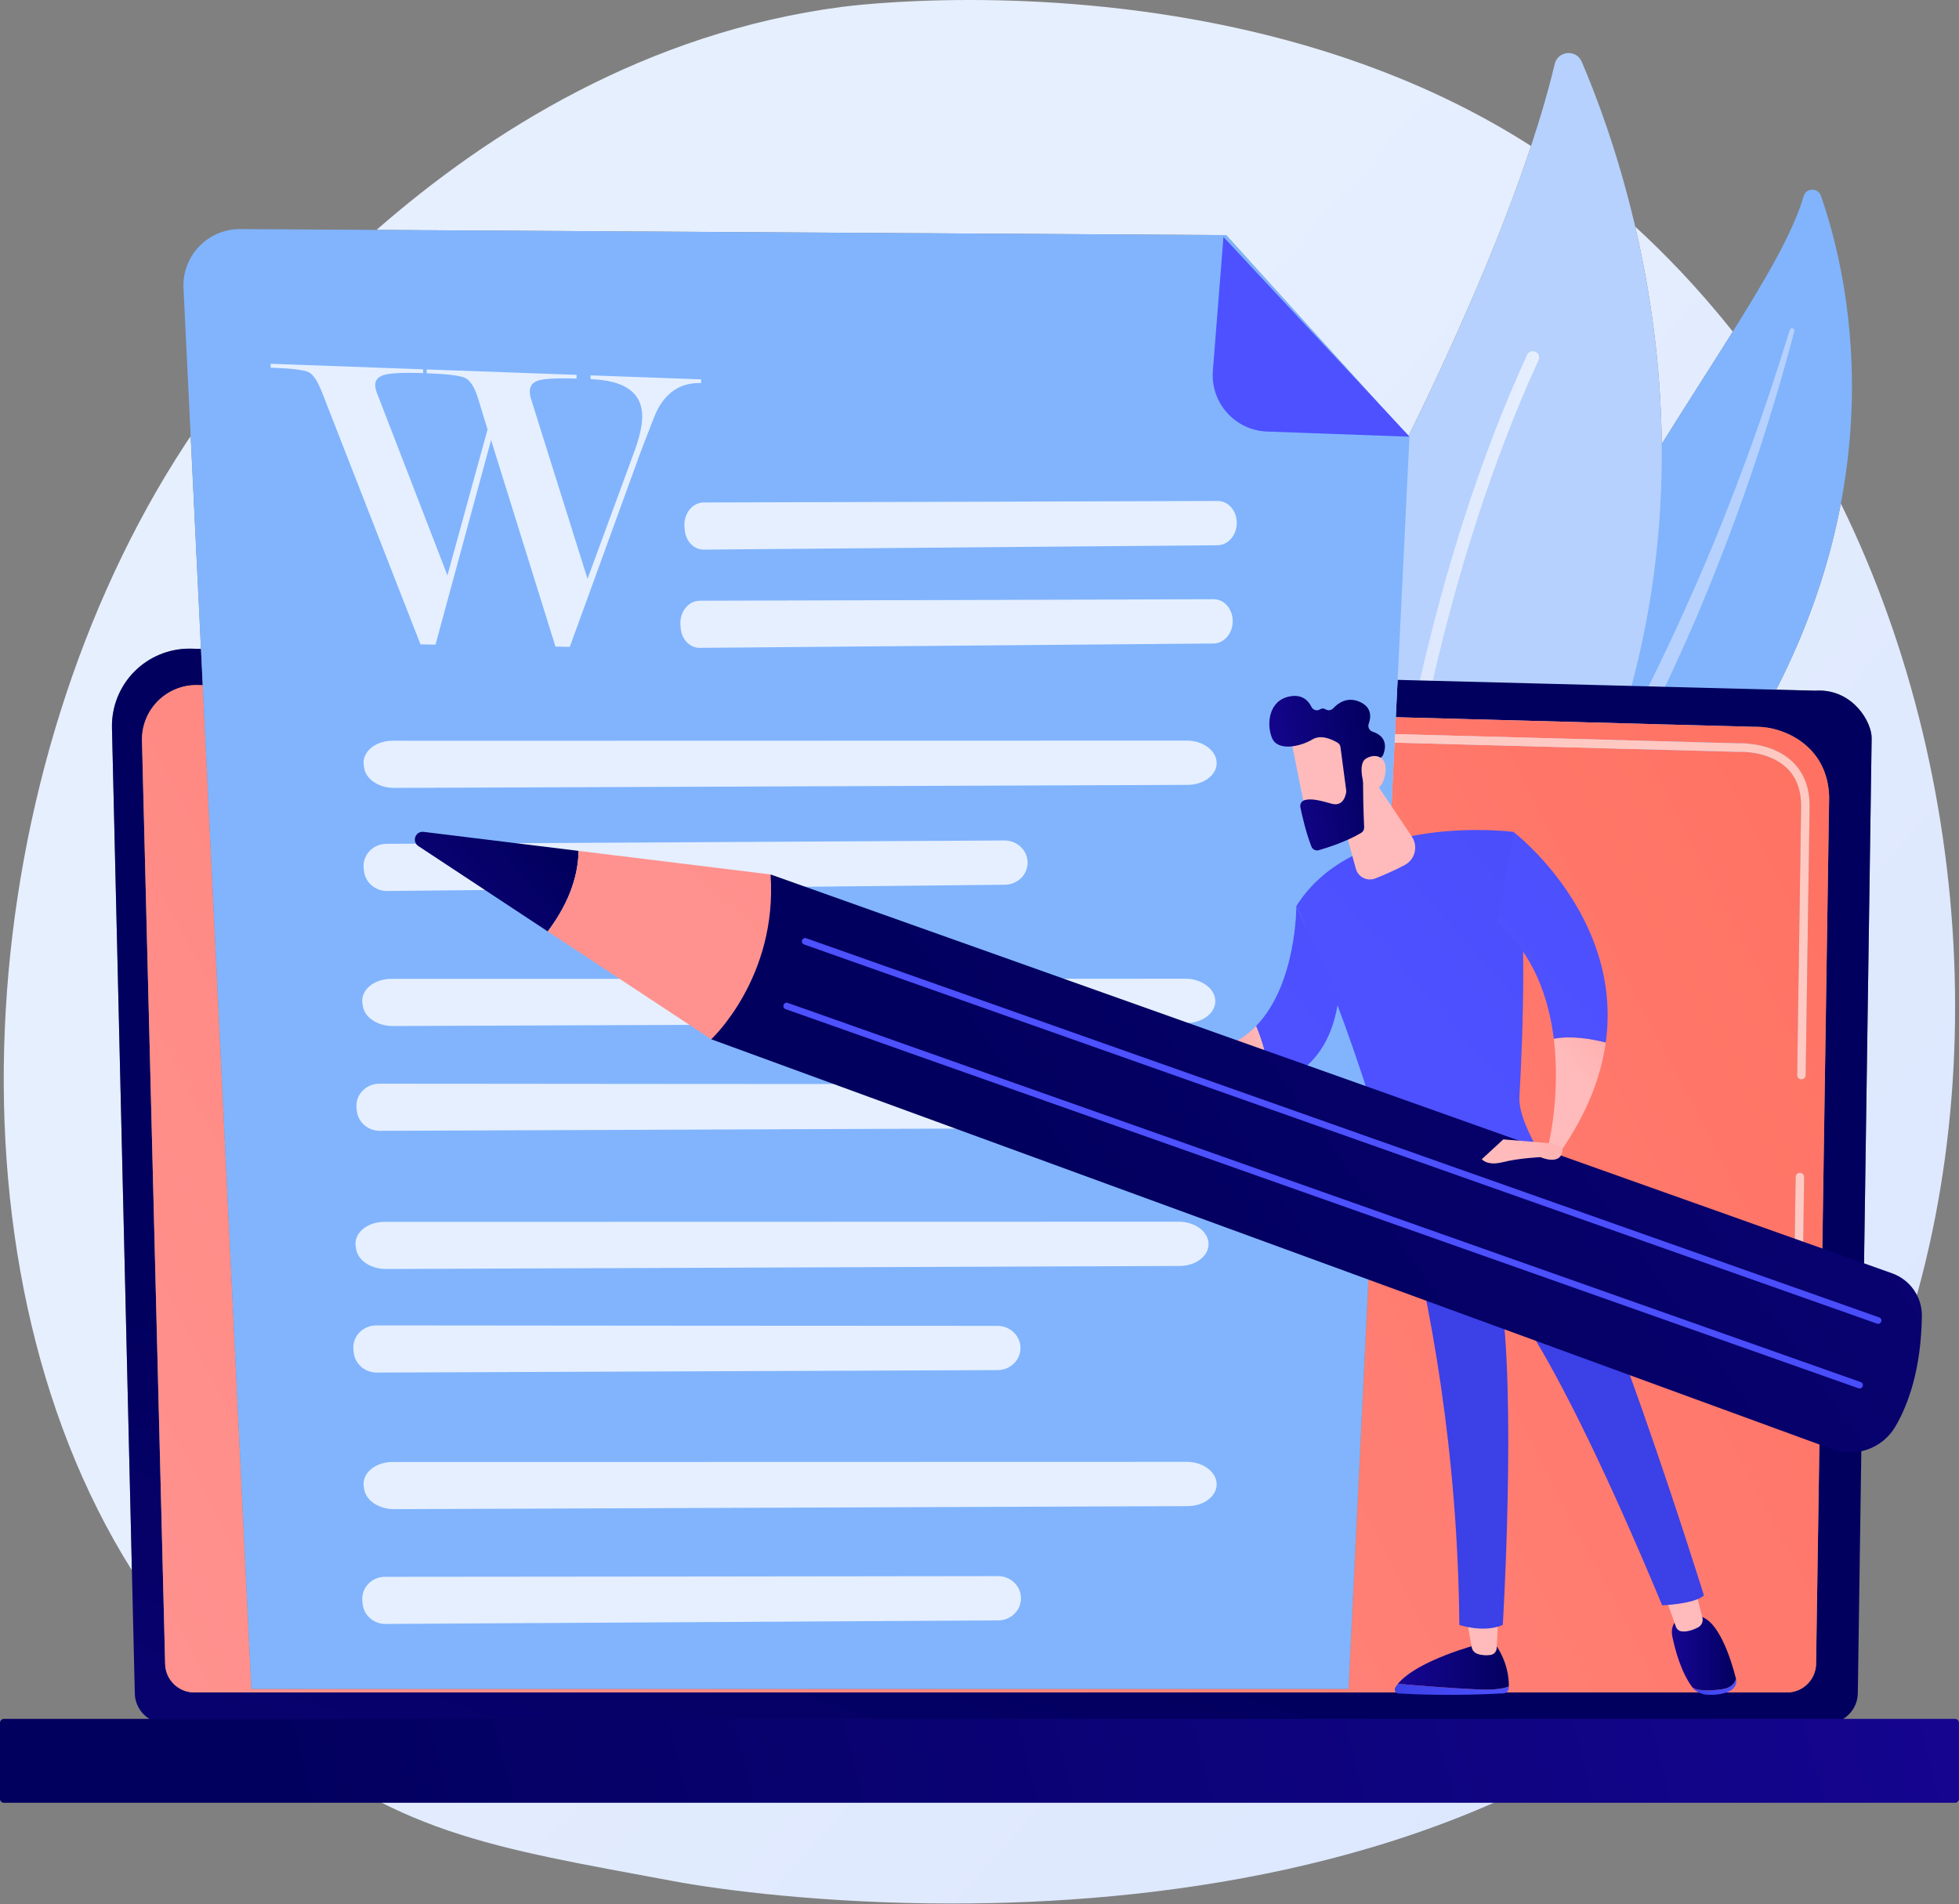
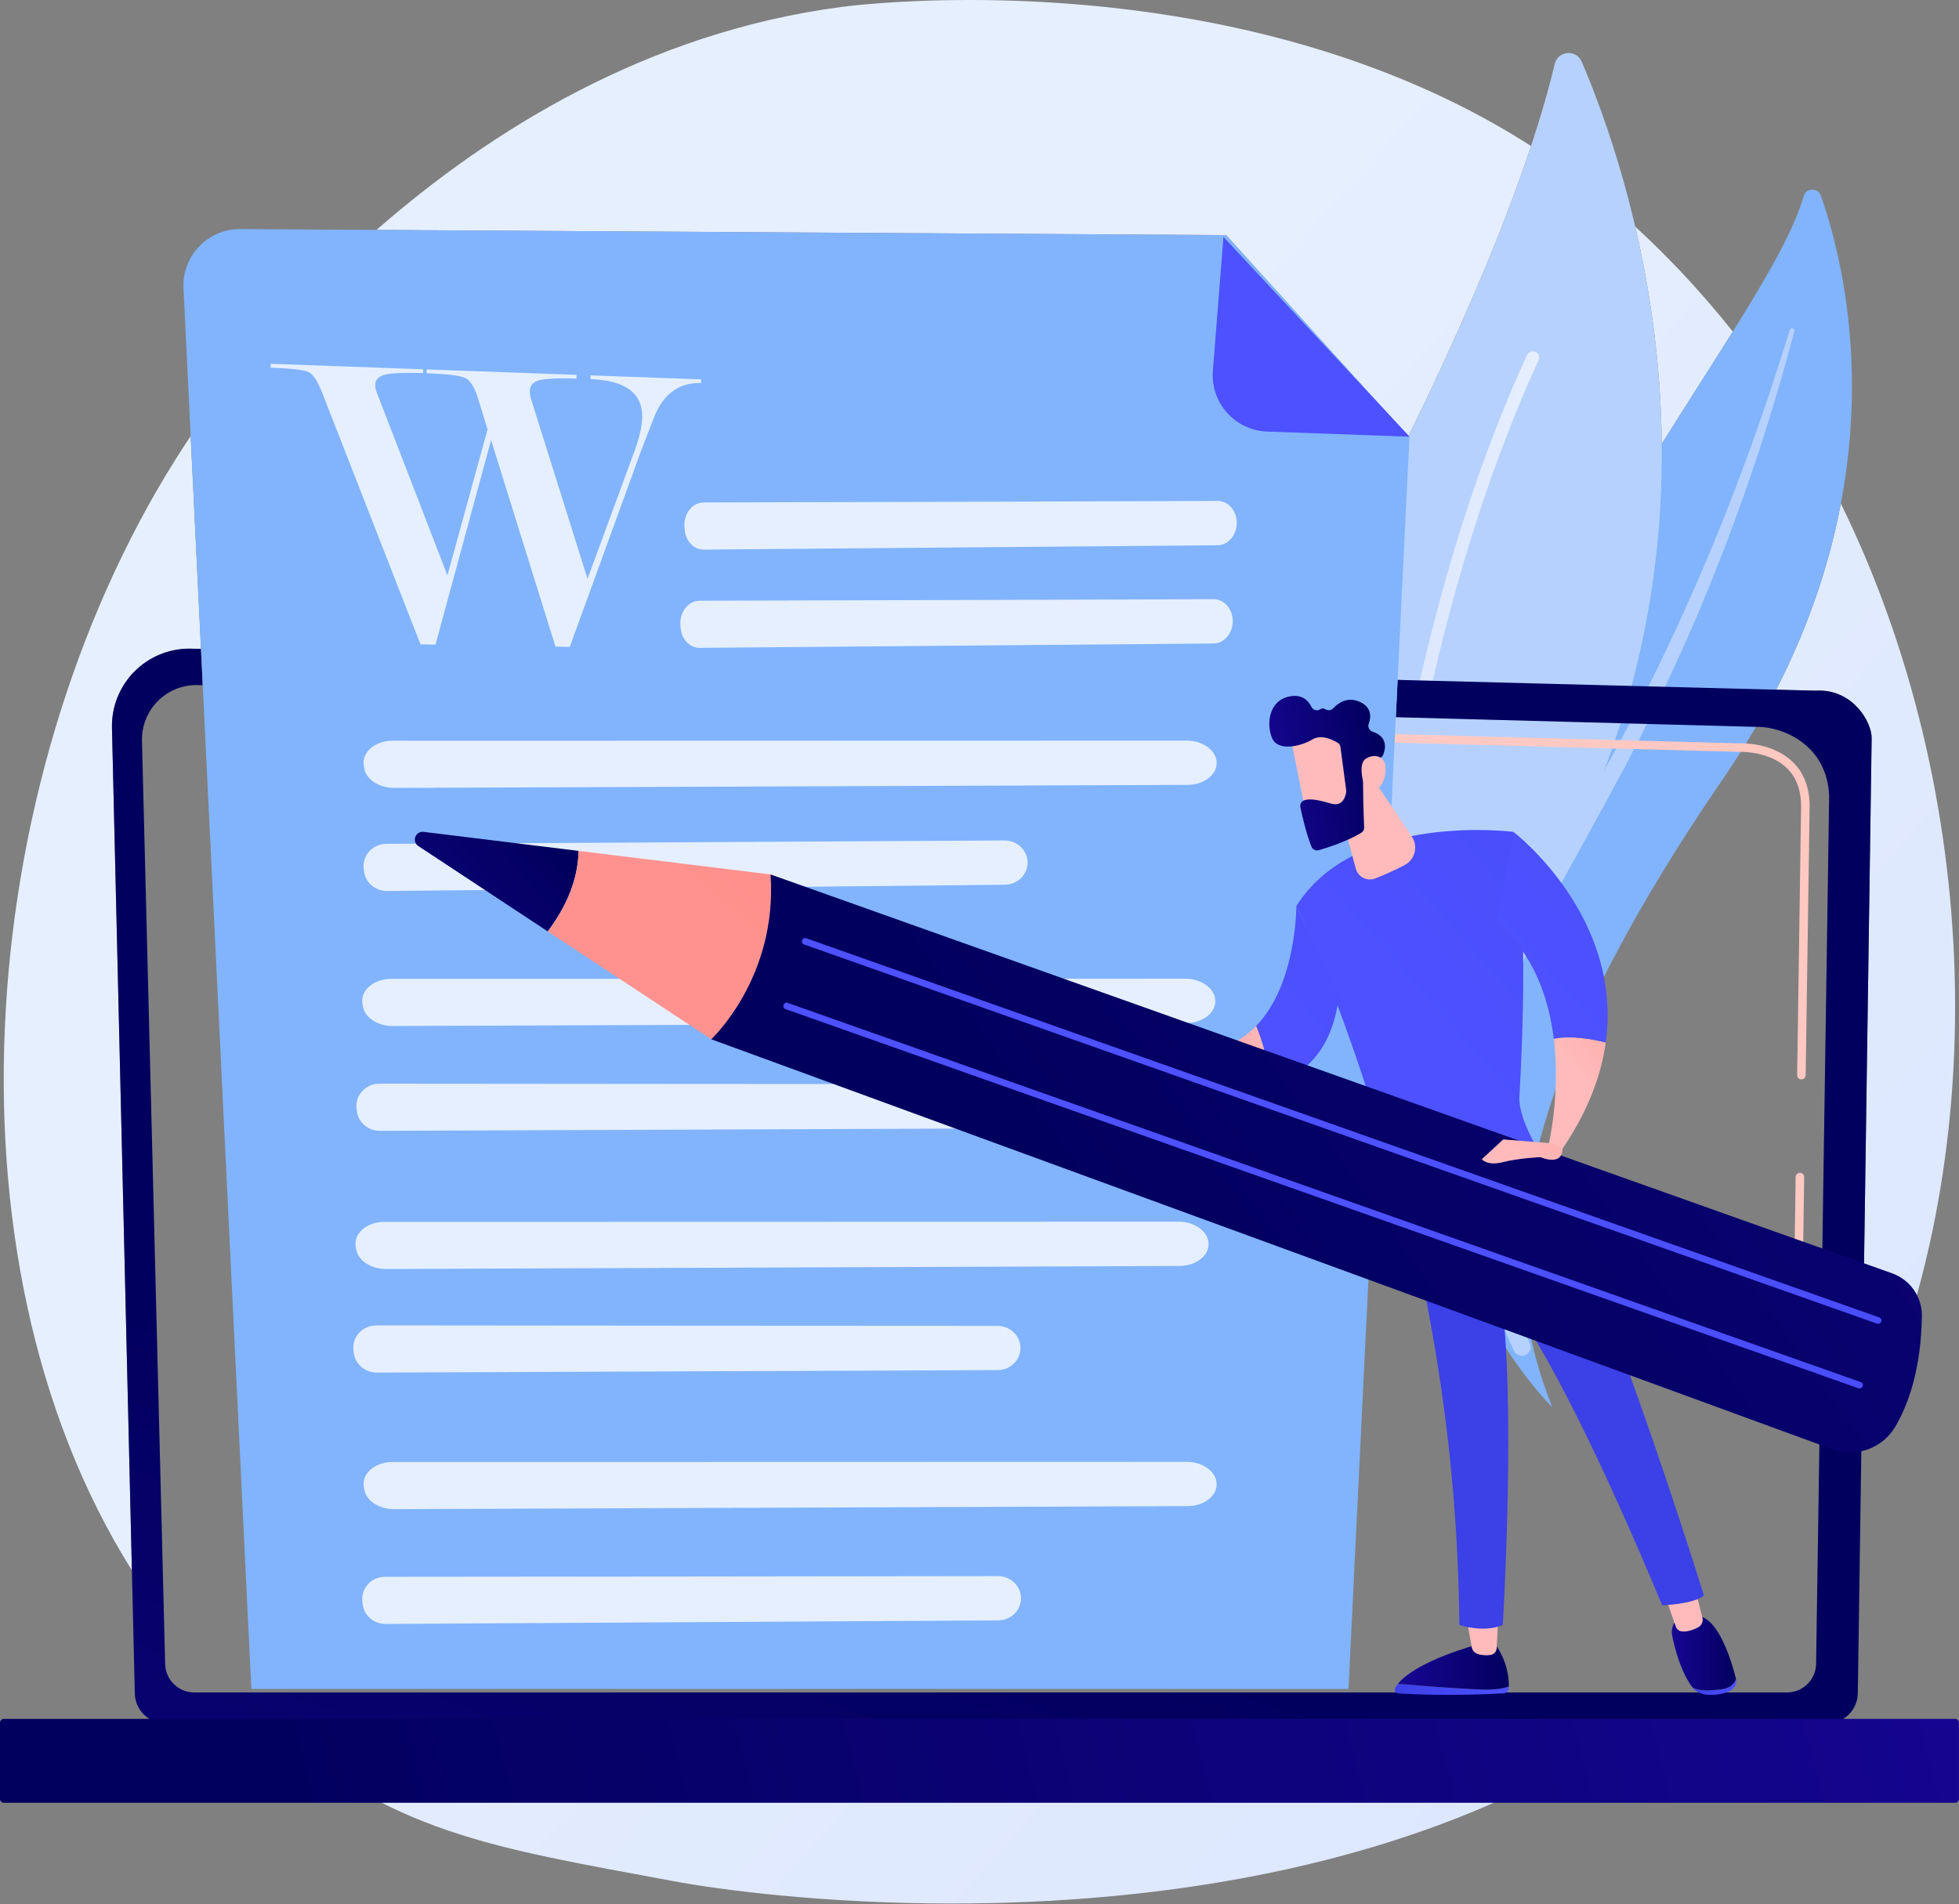
<svg xmlns="http://www.w3.org/2000/svg" width="100%" height="100%" viewBox="0 0 2860 2780" xml:space="preserve" style="fill-rule:evenodd;clip-rule:evenodd;stroke-linejoin:round;stroke-miterlimit:2;">
  <rect x="0" y="0" width="2860" height="2780" fill="#808080" stroke="none" />
  <g transform="matrix(1,0,0,1,-425.045,-475.796)">
    <path d="M1814.69,3255C1627.23,3255 1476.88,3235.12 1408.68,3222.43C1140.03,3172.43 1001.39,3153.2 812.232,2992.23L2813.87,2992.23C2808.39,2995.96 2802.53,2999.88 2796.11,3004.17C2493.62,3206.14 2108.57,3255 1814.69,3255ZM617.605,2768.52C329.542,2310.26 388.613,1593.26 695.38,1124.55C697.375,1121.5 700.054,1117.49 703.413,1112.58L718.456,1423.24L704.517,1422.88C703.54,1422.85 702.561,1422.84 701.587,1422.84C671.676,1422.84 642.937,1434.68 621.707,1455.84C599.786,1477.69 587.791,1507.57 588.522,1538.5L617.605,2768.52ZM3142.61,2583.76L3157.53,1553.38C3157.53,1529.61 3130.53,1484.03 3080.9,1484.03C3079.06,1484.03 3077.18,1484.09 3075.27,1484.22L3018.22,1482.75C3067.23,1386.93 3096.56,1295.38 3112.55,1211.02C3318.11,1629.77 3340.15,2170.59 3142.61,2583.76ZM2851.1,1123.94C2849.91,1005.6 2833.61,897.864 2812.36,806.716C2853.78,844.699 2903.61,895.39 2954.77,959.976C2923.72,1009.61 2888.17,1064.5 2851.1,1123.94ZM2481.11,1112.87L2215.15,819.064L974.742,811.47C1138.4,668.274 1368.62,523.17 1654.14,485.846C1658.63,485.26 1730.34,475.796 1840.3,475.796C2043.71,475.796 2378.02,508.146 2660.22,688.957C2627.94,786.295 2573.33,925.362 2481.11,1112.87Z" style="fill:url(#_Linear1);" />
  </g>
  <g transform="matrix(1,0,0,1,-425.045,-475.796)">
    <path d="M3058.23,762.189C3061.76,749.873 3079.14,749.504 3083.38,761.594C3126.44,884.366 3205.59,1226.12 2940.19,1613.45C2607.21,2099.41 2616.85,2344.92 2691.33,2530.35C2691.33,2530.35 2534.82,2379.98 2518.46,2127.44C2478.31,1507.39 2995.42,981.164 3058.23,762.189Z" style="fill:rgb(129,180,253);fill-rule:nonzero;" />
  </g>
  <g transform="matrix(1,0,0,1,-425.045,-475.796)">
    <path d="M3038.01,957.535C3018.5,1020.77 2997.76,1083.58 2974.75,1145.55C2952.07,1207.62 2927.52,1268.98 2901.09,1329.49C2874.44,1389.89 2846.65,1449.78 2816.36,1508.4C2786.34,1567.16 2753.82,1624.56 2720.98,1682.07C2688.47,1739.74 2655.4,1797.65 2628.15,1859.12C2600.9,1920.43 2580.54,1985.99 2572.75,2053.32C2570.83,2070.11 2569.21,2087 2568.59,2103.81C2567.67,2120.63 2567.49,2137.48 2567.61,2154.34C2568.01,2188.05 2570.66,2221.8 2575.8,2255.19C2586.25,2321.97 2606.86,2387.1 2635.25,2447.92C2638.24,2454.32 2645.85,2457.09 2652.25,2454.1C2658.54,2451.16 2661.32,2443.77 2658.59,2437.44L2658.57,2437.4C2652.08,2422.41 2645.78,2407.37 2640.16,2392.1C2637.23,2384.5 2634.64,2376.8 2631.91,2369.14C2629.47,2361.39 2626.73,2353.74 2624.54,2345.92C2615.23,2314.81 2608.12,2283.09 2603.38,2251C2593.61,2186.93 2593.37,2121.07 2600.69,2056.74C2604.71,2024.6 2611.1,1992.82 2619.91,1961.63C2628.75,1930.46 2639.99,1899.91 2652.99,1869.98C2678.99,1810.08 2711.25,1752.5 2743.34,1694.6C2775.36,1636.65 2807.14,1578.2 2836.47,1518.53C2851.21,1488.73 2865.42,1458.68 2879.08,1428.39C2885.99,1413.28 2892.61,1398.04 2899.26,1382.82C2905.77,1367.53 2912.18,1352.21 2918.47,1336.84C2943.53,1275.31 2966.69,1213.05 2987.86,1150.14C3008.72,1087.13 3027.9,1023.59 3044.61,959.412C3045.08,957.576 3043.98,955.704 3042.15,955.227C3040.37,954.763 3038.55,955.796 3038.01,957.535Z" style="fill:rgb(182,209,253);fill-rule:nonzero;" />
  </g>
  <g transform="matrix(1,0,0,1,-425.045,-475.796)">
    <path d="M2456.7,2079.08C2440.32,2096.08 2411.9,2090.82 2402.4,2069.21C2349.98,1949.96 2232.28,1599.4 2437.63,1199.35C2611.04,861.534 2672.97,661.875 2694.8,569.289C2699.42,549.711 2726.34,547.405 2734.26,565.899C2821.56,769.932 3050.35,1463.18 2456.7,2079.08Z" style="fill:rgb(182,209,253);fill-rule:nonzero;" />
  </g>
  <g transform="matrix(1,0,0,1,-425.045,-475.796)">
    <path d="M2516.7,1469.77L2497.93,1469.28C2533.01,1315.91 2583.07,1149.88 2654.41,993.945C2655.97,990.561 2659.31,988.562 2662.81,988.562C2664.09,988.562 2665.39,988.831 2666.63,989.398C2671.26,991.517 2673.3,996.985 2671.18,1001.62C2600.95,1155.11 2551.49,1318.52 2516.7,1469.77Z" style="fill:url(#_Linear2);" />
  </g>
  <g transform="matrix(1,0,0,1,-425.045,-475.796)">
    <path d="M3092.48,2992.23L666.694,2992.23C642.023,2992.23 621.835,2972.06 621.835,2947.41L617.605,2768.52L588.522,1538.5C587.791,1507.57 599.786,1477.69 621.707,1455.84C642.937,1434.68 671.676,1422.84 701.587,1422.84C702.561,1422.84 703.54,1422.85 704.517,1422.88L718.456,1423.24L721.022,1476.22L713.841,1476.03C713.131,1476.01 712.418,1476 711.71,1476C690.722,1476 670.562,1484.33 655.661,1499.19C640.257,1514.55 631.786,1535.58 632.331,1557.33L666.123,2904.41C666.123,2927.76 685.22,2946.85 708.563,2946.85L3033.98,2946.85C3057.33,2946.85 3076.42,2927.76 3076.42,2904.41L3095.47,1638.9C3093.29,1564.85 3030.1,1536.92 2989.4,1536.92C2988.24,1536.92 2987.11,1536.94 2985.99,1536.99L2462.83,1522.95L2465.48,1468.44L2497.93,1469.28L2516.7,1469.77L2806.98,1477.28L2831.84,1477.92L2855.86,1478.55L3018.22,1482.75L3075.27,1484.22C3077.18,1484.09 3079.06,1484.03 3080.9,1484.03C3130.53,1484.03 3157.53,1529.61 3157.53,1553.38L3142.61,2583.76L3137.34,2947.41C3137.34,2972.06 3117.16,2992.23 3092.48,2992.23Z" style="fill:url(#_Linear3);" />
  </g>
  <g transform="matrix(1,0,0,1,-425.045,-475.796)">
-     <path d="M3033.98,2946.85L708.563,2946.85C685.22,2946.85 666.123,2927.76 666.123,2904.41L632.331,1557.33C631.786,1535.58 640.257,1514.55 655.661,1499.19C670.562,1484.33 690.722,1476 711.71,1476C712.418,1476 713.131,1476.01 713.841,1476.03L721.022,1476.22L791.987,2941.76L2393.77,2941.76L2461.02,1560.06L2964.74,1573.57C2964.93,1573.56 2965.63,1573.54 2966.76,1573.54C2975.58,1573.54 3010.51,1575.03 3033.47,1597.03C3047.35,1610.32 3054.43,1628.96 3054.54,1652.31L3048.77,2045.39C3048.72,2048.83 3051.46,2051.66 3054.9,2051.71L3054.99,2051.71C3058.38,2051.71 3061.15,2048.98 3061.21,2045.58L3066.98,1652.37C3066.85,1625.41 3058.48,1603.76 3042.08,1588.05C3016.25,1563.3 2978.93,1561.07 2967.63,1561.07C2966.18,1561.07 2965.16,1561.11 2964.64,1561.14L2461.63,1547.64L2462.83,1522.95L2985.99,1536.99C2987.11,1536.94 2988.24,1536.92 2989.4,1536.92C3030.1,1536.92 3093.29,1564.85 3095.47,1638.9L3076.42,2904.41C3076.42,2927.76 3057.33,2946.85 3033.98,2946.85ZM3052.8,2188.13C3049.41,2188.13 3046.63,2190.86 3046.58,2194.26L3045.08,2296.89C3045.02,2300.33 3047.77,2303.16 3051.2,2303.21L3051.3,2303.21C3054.69,2303.21 3057.46,2300.48 3057.51,2297.08L3059.02,2194.45C3059.07,2191.01 3056.33,2188.18 3052.89,2188.13L3052.8,2188.13Z" style="fill:url(#_Linear4);" />
-   </g>
+     </g>
  <g transform="matrix(1,0,0,1,-425.045,-475.796)">
    <path d="M3051.3,2303.21L3051.2,2303.21C3047.77,2303.16 3045.02,2300.33 3045.08,2296.89L3046.58,2194.26C3046.63,2190.86 3049.41,2188.13 3052.8,2188.13L3052.89,2188.13C3056.33,2188.18 3059.07,2191.01 3059.02,2194.45L3057.51,2297.08C3057.46,2300.48 3054.69,2303.21 3051.3,2303.21Z" style="fill:url(#_Linear5);" />
  </g>
  <g transform="matrix(1,0,0,1,-425.045,-475.796)">
    <path d="M3054.99,2051.71L3054.9,2051.71C3051.46,2051.66 3048.72,2048.83 3048.77,2045.39L3054.54,1652.31C3054.43,1628.96 3047.35,1610.32 3033.47,1597.03C3010.51,1575.03 2975.58,1573.54 2966.76,1573.54C2965.63,1573.54 2964.93,1573.56 2964.74,1573.57L2461.02,1560.06L2461.63,1547.64L2964.64,1561.14C2965.16,1561.11 2966.18,1561.07 2967.63,1561.07C2978.93,1561.07 3016.25,1563.3 3042.08,1588.05C3058.48,1603.76 3066.85,1625.41 3066.98,1652.37L3061.21,2045.58C3061.15,2048.98 3058.38,2051.71 3054.99,2051.71Z" style="fill:url(#_Linear6);" />
  </g>
  <g transform="matrix(1,0,0,1,-425.045,-475.796)">
    <path d="M430.699,3107.95L3279.3,3107.95C3282.41,3107.95 3284.96,3105.4 3284.96,3102.29L3284.96,2991.12C3284.96,2988.01 3282.41,2985.46 3279.3,2985.46L430.699,2985.46C427.589,2985.46 425.045,2988.01 425.045,2991.12L425.045,3102.29C425.045,3105.4 427.589,3107.95 430.699,3107.95Z" style="fill:url(#_Linear7);" />
  </g>
  <g transform="matrix(1,0,0,1,-425.045,-475.796)">
    <path d="M2215.15,819.064L775.757,810.252C728.451,809.961 690.618,849.474 692.961,896.722L791.987,2941.76L2393.77,2941.76L2482.7,1114.63L2215.15,819.064Z" style="fill:rgb(129,180,253);fill-rule:nonzero;" />
  </g>
  <g transform="matrix(1,0,0,1,-425.045,-475.796)">
    <path d="M2275,1105.87C2228.12,1104.22 2192.07,1063.81 2195.77,1017.04L2211.2,821.758L2482.99,1113.43L2275,1105.87Z" style="fill:url(#_Linear8);" />
  </g>
  <g transform="matrix(1,0,0,1,-425.045,-475.796)">
    <path d="M1452.22,1278.27C1437.87,1278.27 1425.94,1265.69 1424.66,1249.15L1424.33,1244.94C1422.86,1225.94 1435.88,1209.45 1452.4,1209.42C1581.61,1209.22 2077.66,1207.64 2202.91,1207.24L2202.99,1207.24C2218.76,1207.24 2231.25,1222.29 2230.63,1240.52C2230.03,1257.89 2217.65,1271.75 2202.61,1271.88L1452.43,1278.27L1452.22,1278.27Z" style="fill:rgb(229,239,255);fill-rule:nonzero;" />
  </g>
  <g transform="matrix(1,0,0,1,-425.045,-475.796)">
    <path d="M1446.33,1421.71C1431.98,1421.71 1420.05,1409.13 1418.76,1392.59L1418.44,1388.39C1416.97,1369.39 1429.98,1352.89 1446.51,1352.87C1575.72,1352.67 2071.76,1351.08 2197.02,1350.68L2197.1,1350.68C2212.86,1350.68 2225.36,1365.74 2224.74,1383.96C2224.14,1401.34 2211.76,1415.19 2196.72,1415.32L1446.54,1421.71L1446.33,1421.71Z" style="fill:rgb(229,239,255);fill-rule:nonzero;" />
  </g>
  <g transform="matrix(1,0,0,1,-425.045,-475.796)">
    <path d="M1000.25,1626.17C978.034,1626.17 959.191,1613.54 956.727,1596.96L956.102,1592.76C953.276,1573.75 972.878,1557.29 998.376,1557.29L998.417,1557.29C1038.45,1557.32 1101.31,1557.33 1177.75,1557.33C1482.33,1557.33 2002.86,1557.15 2157.5,1557.09L2157.52,1557.09C2181.91,1557.09 2201.7,1572.2 2201.27,1590.46C2200.85,1607.84 2182.14,1621.67 2158.91,1621.76L1000.48,1626.17L1000.25,1626.17Z" style="fill:rgb(229,239,255);fill-rule:nonzero;" />
  </g>
  <g transform="matrix(1,0,0,1,-425.045,-475.796)">
    <path d="M989.966,1776.7C972.754,1776.7 958.268,1764.18 956.471,1747.67L956.013,1743.47C953.944,1724.47 969.333,1707.93 989.196,1707.84C1144.53,1707.17 1740.84,1703.77 1891.42,1702.91L1891.63,1702.91C1910.53,1702.91 1925.73,1717.9 1925.26,1736.09C1924.82,1753.47 1910.16,1767.37 1892.08,1767.56L990.325,1776.7L989.966,1776.7Z" style="fill:rgb(229,239,255);fill-rule:nonzero;" />
  </g>
  <g transform="matrix(1,0,0,1,-425.045,-475.796)">
    <path d="M998.288,1973.83C976.072,1973.83 957.228,1961.2 954.764,1944.62L954.139,1940.42C951.314,1921.41 970.915,1904.95 996.411,1904.95L996.454,1904.95C1036.38,1904.98 1099.05,1904.99 1175.2,1904.99C1479.69,1904.99 2000.79,1904.81 2155.53,1904.75C2179.93,1904.74 2199.74,1919.86 2199.3,1938.12C2198.89,1955.5 2180.17,1969.33 2156.95,1969.42L998.515,1973.83L998.288,1973.83Z" style="fill:rgb(229,239,255);fill-rule:nonzero;" />
  </g>
  <g transform="matrix(1,0,0,1,-425.045,-475.796)">
    <path d="M979.677,2126.87C962.286,2126.87 947.693,2114.22 945.978,2097.64L945.543,2093.43C943.578,2074.44 959.102,2058.01 979.026,2058.01L979.092,2058.01C1135.16,2058.29 1734.3,2058.57 1885.59,2058.64C1904.67,2058.65 1919.97,2073.78 1919.39,2092.03C1918.84,2109.41 1904.03,2123.22 1885.86,2123.3L979.82,2126.87L979.677,2126.87Z" style="fill:rgb(229,239,255);fill-rule:nonzero;" />
  </g>
  <g transform="matrix(1,0,0,1,-425.045,-475.796)">
    <path d="M988.449,2328.58C966.233,2328.58 947.389,2315.95 944.926,2299.38L944.3,2295.17C941.474,2276.17 961.077,2259.71 986.574,2259.71L986.615,2259.71C1026.55,2259.74 1089.25,2259.75 1165.44,2259.75C1469.94,2259.75 1990.96,2259.56 2145.69,2259.51L2145.72,2259.51C2170.11,2259.51 2189.9,2274.62 2189.46,2292.87C2189.05,2310.26 2170.33,2324.08 2147.11,2324.17L988.676,2328.58L988.449,2328.58Z" style="fill:rgb(229,239,255);fill-rule:nonzero;" />
  </g>
  <g transform="matrix(1,0,0,1,-425.045,-475.796)">
    <path d="M975.148,2479.81C957.759,2479.81 943.165,2467.17 941.449,2450.58L941.015,2446.38C939.05,2427.38 954.574,2410.95 974.498,2410.95L974.563,2410.95C1130.63,2411.24 1729.77,2411.52 1881.06,2411.59C1900.14,2411.59 1915.44,2426.72 1914.86,2444.98C1914.31,2462.36 1899.5,2476.17 1881.34,2476.24L975.292,2479.81L975.148,2479.81Z" style="fill:rgb(229,239,255);fill-rule:nonzero;" />
  </g>
  <g transform="matrix(1,0,0,1,-425.045,-475.796)">
    <path d="M1000.25,2679.22C978.034,2679.22 959.191,2666.59 956.727,2650.01L956.102,2645.81C953.276,2626.8 972.878,2610.34 998.376,2610.34L998.417,2610.34C1038.37,2610.37 1101.09,2610.38 1177.31,2610.38C1481.82,2610.38 2002.78,2610.2 2157.5,2610.14L2157.52,2610.14C2181.91,2610.14 2201.7,2625.25 2201.27,2643.51C2200.85,2660.89 2182.14,2674.72 2158.91,2674.81L1000.48,2679.22L1000.25,2679.22Z" style="fill:rgb(229,239,255);fill-rule:nonzero;" />
  </g>
  <g transform="matrix(1,0,0,1,-425.045,-475.796)">
    <path d="M987.711,2846.83C970.568,2846.83 956.178,2834.22 954.471,2817.66L954.037,2813.45C952.075,2794.44 967.422,2777.97 987.125,2777.97L987.127,2777.97L989.625,2777.97C1147.5,2777.97 1733.58,2777.2 1882.17,2777L1882.22,2777C1901.04,2777 1916.13,2792.09 1915.58,2810.33C1915.06,2827.71 1900.44,2841.55 1882.51,2841.65L987.914,2846.83L987.711,2846.83Z" style="fill:rgb(229,239,255);fill-rule:nonzero;" />
  </g>
  <g transform="matrix(1,0,0,1,-425.045,-475.796)">
    <path d="M1256.91,1420.25L1236.01,1419.89L1141.98,1118.36L1060.86,1416.96L1038.92,1416.59L895.813,1050.25C889.261,1032.96 882.593,1022.63 875.817,1019.26C869.028,1015.9 850.524,1013.66 820.216,1012.58L820.216,1006.95L1042.8,1014.99L1042.8,1020.56C1035.22,1020.29 1028.3,1020.15 1022.06,1020.15C1006.64,1020.15 995.316,1020.98 988.085,1022.64C977.905,1024.98 972.815,1030.08 972.815,1037.96C972.815,1042.11 974.117,1047.15 976.717,1053.04L1078.26,1315.92L1136.84,1102.8L1123.21,1058.24C1118.03,1041.49 1111.78,1031.33 1104.44,1027.75C1097.1,1024.17 1078.29,1021.84 1047.94,1020.75L1047.94,1015.18L1266.77,1023.09L1266.77,1028.6C1259.46,1028.34 1252.8,1028.21 1246.77,1028.21C1231.63,1028.21 1220.52,1029.03 1213.43,1030.68C1203.51,1033 1198.55,1038.47 1198.55,1047.08C1198.55,1051.59 1199.39,1056.14 1201.09,1060.71L1282.81,1320.97L1352.07,1132.46C1359.1,1112.74 1362.63,1096.56 1362.63,1083.94C1362.63,1049.34 1337.55,1031.14 1287.22,1029.33L1287.22,1023.83L1448.65,1029.66L1448.65,1035.13C1447.63,1035.09 1446.6,1035.07 1445.59,1035.07C1417.7,1035.07 1396.91,1049.13 1383.26,1077.28C1381.17,1081.68 1373.47,1101.35 1360.12,1136.32L1256.91,1420.25Z" style="fill:rgb(229,239,255);fill-rule:nonzero;" />
  </g>
  <g transform="matrix(1,0,0,1,-425.045,-475.796)">
    <path d="M2465.96,2934.23C2494.5,2936.7 2544.04,2940.71 2583.09,2942.42C2606.56,2943.46 2620.07,2941.16 2627.86,2938.04C2627.84,2938.92 2627.82,2939.75 2627.79,2940.52C2627.6,2944.63 2624.26,2947.92 2620.11,2948.15C2546.32,2952.27 2487.64,2949.57 2466.75,2948.3C2462.43,2948.04 2459.86,2943.34 2462.07,2939.66C2463.17,2937.82 2464.51,2936.02 2465.96,2934.23Z" style="fill:url(#_Linear9);" />
  </g>
  <g transform="matrix(1,0,0,1,-425.045,-475.796)">
    <path d="M2583.09,2942.42C2544.04,2940.71 2494.5,2936.7 2465.96,2934.23C2494.02,2899.81 2583.09,2876.6 2583.09,2876.6L2608.24,2876.6C2625.54,2901.54 2628.05,2925.28 2627.86,2938.04C2620.07,2941.16 2606.56,2943.46 2583.09,2942.42Z" style="fill:url(#_Linear10);" />
  </g>
  <g transform="matrix(1,0,0,1,-425.045,-475.796)">
    <path d="M2612.48,2835.54L2610.12,2882.12C2609.87,2887.16 2606.09,2891.4 2601.04,2892.12C2596.01,2892.84 2589.28,2892.93 2582.14,2890.56C2577.75,2889.1 2574.49,2885.4 2573.68,2880.88L2565.55,2835.54L2612.48,2835.54Z" style="fill:url(#_Linear11);" />
  </g>
  <g transform="matrix(1,0,0,1,-425.045,-475.796)">
    <path d="M2939.2,2942.08C2951.57,2940.35 2957.17,2933.92 2959.52,2927.05L2959.57,2927.23C2961.39,2934.48 2957.17,2942 2948.73,2945.57C2938.53,2949.89 2927.38,2950.63 2918.72,2950.27C2909.43,2949.89 2900.9,2946.04 2896.21,2939.89L2896.14,2939.8C2905.47,2944.41 2918.56,2944.95 2939.2,2942.08Z" style="fill:url(#_Linear12);" />
  </g>
  <g transform="matrix(1,0,0,1,-425.045,-475.796)">
    <path d="M2880.84,2835.24L2901.59,2835.24C2933.18,2834.59 2953.03,2901.24 2959.52,2927.05C2957.17,2933.92 2951.57,2940.35 2939.2,2942.08C2918.56,2944.95 2905.47,2944.41 2896.14,2939.8C2879.07,2917.33 2870.61,2884.43 2866.54,2865.23C2861.91,2843.39 2880.84,2835.24 2880.84,2835.24Z" style="fill:url(#_Linear13);" />
  </g>
  <g transform="matrix(1,0,0,1,-425.045,-475.796)">
    <path d="M2898.92,2792L2910.44,2837.82C2911.85,2843.43 2909.16,2849.25 2903.97,2851.91C2897.53,2855.22 2888.45,2858.69 2880.12,2857.69C2876.19,2857.21 2872.94,2854.45 2871.64,2850.76L2854.73,2802.56L2898.92,2792Z" style="fill:url(#_Linear14);" />
  </g>
  <g transform="matrix(1,0,0,1,-425.045,-475.796)">
    <path d="M2912.66,2805.25C2898.33,2817.96 2851.71,2819.64 2851.71,2819.64C2683.8,2416.62 2615.11,2359.37 2615.11,2359.37C2639.36,2511.49 2619.02,2848.25 2619.02,2848.25C2591.31,2860.48 2555.59,2848.25 2555.59,2848.25C2553.34,2599.22 2515.06,2382.04 2469.84,2210.82C2583.33,2208.26 2643.68,2169.43 2663.39,2153.84C2757.99,2306.36 2912.66,2805.25 2912.66,2805.25Z" style="fill:url(#_Linear15);" />
  </g>
  <g transform="matrix(1,0,0,1,-425.045,-475.796)">
    <path d="M2634.57,1690.38C2656.05,1797.53 2648.35,1989.3 2643.29,2076.78C2641.87,2101.36 2659.04,2135.45 2672.91,2158.7C2675.08,2162.35 2673.74,2167.02 2669.96,2168.96C2646.74,2180.9 2568.05,2217.89 2476.86,2222.49C2470.78,2222.8 2465.35,2218.66 2463.78,2212.78C2396.13,1960.2 2317.56,1798.8 2317.56,1798.8C2404.3,1660.28 2634.57,1690.38 2634.57,1690.38Z" style="fill:url(#_Linear16);" />
  </g>
  <g transform="matrix(1,0,0,1,-425.045,-475.796)">
    <path d="M2603.65,2349.83C2604.61,2349.83 2605.57,2349.57 2606.45,2349.04C2608.98,2347.49 2609.78,2344.19 2608.24,2341.66C2607.34,2340.17 2585.62,2305.06 2541.67,2283.86C2539,2282.58 2535.78,2283.68 2534.48,2286.36C2533.19,2289.04 2534.32,2292.26 2536.99,2293.54C2577.97,2313.31 2598.85,2346.92 2599.06,2347.25C2600.07,2348.91 2601.84,2349.83 2603.65,2349.83Z" style="fill:url(#_Linear17);" />
  </g>
  <g transform="matrix(1,0,0,1,-425.045,-475.796)">
    <path d="M2769.31,1997.89C2762.41,2047.81 2742.02,2102.25 2701.24,2160.08L2685.74,2147.45C2685.74,2147.45 2703.63,2074.84 2693.46,1992.43C2718.62,1987.53 2748.33,1992.58 2769.31,1997.89Z" style="fill:url(#_Linear18);" />
  </g>
  <g transform="matrix(1,0,0,1,-425.045,-475.796)">
    <path d="M2610.58,1822.58L2634.57,1690.38C2634.57,1690.38 2794.88,1812.92 2769.31,1997.89C2748.33,1992.58 2718.62,1987.53 2693.46,1992.43C2686.13,1933.07 2664.24,1868.63 2610.58,1822.58Z" style="fill:url(#_Linear19);" />
  </g>
  <g transform="matrix(1,0,0,1,-425.045,-475.796)">
    <path d="M2317.56,1798.8L2379.44,1932.07C2369.43,2012.52 2326.21,2047.31 2279.61,2060.65C2276.71,2023.99 2267.43,1994.36 2258.83,1973.87C2318.38,1912.39 2317.56,1798.8 2317.56,1798.8Z" style="fill:url(#_Linear20);" />
  </g>
  <g transform="matrix(1,0,0,1,-425.045,-475.796)">
    <path d="M2258.83,1973.87C2267.43,1994.36 2276.71,2023.99 2279.61,2060.65C2155.28,2108.89 2122.38,2015.34 2122.38,2015.34L2145.36,2011.29C2197.25,2016.75 2233.5,2000.02 2258.83,1973.87Z" style="fill:url(#_Linear21);" />
  </g>
  <g transform="matrix(1,0,0,1,-425.045,-475.796)">
    <path d="M2374.57,1634.27L2404.44,1744.09C2407.8,1756.43 2421.14,1763.05 2433.02,1758.31C2445.83,1753.19 2462.08,1746.2 2476.07,1738.64C2491.01,1730.58 2495.68,1711.37 2486.23,1697.27L2424.12,1604.66L2374.57,1634.27Z" style="fill:url(#_Linear22);" />
  </g>
  <g transform="matrix(1,0,0,1,-425.045,-475.796)">
    <path d="M2309.22,1550.84C2308.94,1552.73 2334.13,1676.16 2334.13,1676.16L2404.3,1660.28L2397.81,1539.74C2397.81,1539.74 2313.77,1519.27 2309.22,1550.84Z" style="fill:url(#_Linear23);" />
  </g>
  <g transform="matrix(1,0,0,1,-425.045,-475.796)">
    <path d="M2382.03,1566.6L2390.42,1629.79C2390.52,1630.6 2390.52,1631.4 2390.41,1632.21C2389.7,1637.16 2386.01,1654.02 2368.99,1649.2C2353.55,1644.82 2339.39,1641.06 2329.61,1644.05C2325.22,1645.4 2322.57,1649.85 2323.49,1654.35C2325.78,1665.56 2331.41,1690.73 2339.64,1711.86C2341.31,1716.15 2346,1718.4 2350.42,1717.11C2363.73,1713.23 2391.57,1704.26 2412.27,1691.8C2415.08,1690.11 2416.75,1687.06 2416.61,1683.79C2415.94,1667.84 2414.08,1619.35 2415.64,1605.76C2417.12,1593 2432.78,1585.36 2439.58,1582.62C2441.81,1581.72 2443.56,1579.96 2444.45,1577.73C2447.6,1569.83 2451.94,1551.57 2428.92,1544.08C2424.1,1542.51 2421.56,1537.32 2423.28,1532.55C2426.69,1523.06 2428.12,1508.57 2410.31,1500.59C2392.21,1492.48 2378.7,1502.13 2371.4,1509.97C2368.44,1513.14 2363.71,1513.63 2360.05,1511.31C2357.96,1510 2355.28,1509.56 2352.03,1511.58C2347.66,1514.31 2341.87,1512.45 2339.61,1507.82C2335.28,1498.92 2326.44,1489.39 2308.72,1492.43C2277.28,1497.81 2273.71,1532.66 2282.01,1553.08C2290.31,1573.5 2324.07,1565.72 2341,1555.43C2353.88,1547.6 2370.58,1555.8 2377.85,1560.19C2380.15,1561.57 2381.68,1563.94 2382.03,1566.6Z" style="fill:url(#_Linear24);" />
  </g>
  <g transform="matrix(1,0,0,1,-425.045,-475.796)">
    <path d="M2418.47,1628.79C2418.47,1628.79 2405.54,1592.59 2418.82,1583.73C2432.11,1574.86 2451.78,1579.47 2447.45,1605.69C2442.06,1638.31 2418.47,1628.79 2418.47,1628.79Z" style="fill:url(#_Linear25);" />
  </g>
  <g transform="matrix(1,0,0,1,-425.045,-475.796)">
    <path d="M2131.6,2032.46C2125.34,2037.35 2103.9,2027.14 2090.78,2020.08C2084.38,2016.64 2081.29,2009.17 2083.48,2002.24C2086.64,1992.29 2091.9,1979.43 2098.38,1977.81C2109.14,1975.13 2157.39,2012.31 2131.6,2032.46Z" style="fill:url(#_Linear26);" />
  </g>
  <g transform="matrix(1,0,0,1,-425.045,-475.796)">
    <path d="M3187.32,2334.85L1550.03,1752.54L1463.4,1993.16L3100.13,2591.74C3134.89,2604.45 3173.69,2590.35 3192.32,2558.37C3211.45,2525.51 3229.73,2474.17 3230.84,2397.28C3231.24,2369.32 3213.66,2344.22 3187.32,2334.85Z" style="fill:url(#_Linear27);" />
  </g>
  <g transform="matrix(1,0,0,1,-425.045,-475.796)">
    <path d="M1043.5,1690.35L1269.66,1718.12C1269.42,1749.25 1259.23,1789.52 1224.73,1835.72L1035.85,1711.12C1025.82,1704.51 1031.57,1688.89 1043.5,1690.35Z" style="fill:url(#_Linear28);" />
  </g>
  <g transform="matrix(1,0,0,1,-425.045,-475.796)">
    <path d="M1550.03,1752.54C1560.39,1903.34 1463.4,1993.16 1463.4,1993.16L1224.73,1835.72C1259.23,1789.52 1269.42,1749.25 1269.66,1718.12L1550.03,1752.54Z" style="fill:url(#_Linear29);" />
  </g>
  <g transform="matrix(1,0,0,1,-425.045,-475.796)">
    <path d="M3167.01,2408.64C3168.99,2408.64 3170.85,2407.41 3171.54,2405.43C3172.43,2402.92 3171.12,2400.17 3168.61,2399.29L1602.16,1845.69C1599.64,1844.81 1596.9,1846.12 1596.02,1848.63C1595.13,1851.13 1596.45,1853.88 1598.95,1854.76L3165.41,2408.36C3165.94,2408.55 3166.48,2408.64 3167.01,2408.64Z" style="fill:url(#_Linear30);" />
  </g>
  <g transform="matrix(1,0,0,1,-425.045,-475.796)">
    <path d="M3139.99,2503.04C3141.97,2503.04 3143.83,2501.81 3144.52,2499.83C3145.41,2497.33 3144.09,2494.58 3141.59,2493.69L1575.14,1940.09C1572.62,1939.21 1569.88,1940.51 1569,1943.02C1568.11,1945.53 1569.43,1948.28 1571.93,1949.16L3138.38,2502.76C3138.92,2502.95 3139.46,2503.04 3139.99,2503.04Z" style="fill:url(#_Linear31);" />
  </g>
  <g transform="matrix(1,0,0,1,-425.045,-475.796)">
    <path d="M2692.13,2145.25L2619.77,2139.35L2588.43,2168.24C2588.43,2168.24 2595.84,2178.49 2619.02,2172.6C2642.2,2166.71 2673.95,2165.26 2673.95,2165.26C2673.95,2165.26 2705.95,2179.69 2706.34,2152.69L2692.13,2145.25Z" style="fill:url(#_Linear32);" />
  </g>
  <defs>
    <linearGradient id="_Linear1" x1="0" y1="0" x2="1" y2="0" gradientUnits="userSpaceOnUse" gradientTransform="matrix(-2200.53,-1974.01,1974.01,-2200.53,3669.9,3566.1)">
      <stop offset="0" style="stop-color:rgb(216,227,254);stop-opacity:1" />
      <stop offset="1" style="stop-color:rgb(230,239,254);stop-opacity:1" />
    </linearGradient>
    <linearGradient id="_Linear2" x1="0" y1="0" x2="1" y2="0" gradientUnits="userSpaceOnUse" gradientTransform="matrix(255.337,0,0,255.337,2416.68,1527.46)">
      <stop offset="0" style="stop-color:rgb(216,227,254);stop-opacity:1" />
      <stop offset="1" style="stop-color:rgb(230,239,254);stop-opacity:1" />
    </linearGradient>
    <linearGradient id="_Linear3" x1="0" y1="0" x2="1" y2="0" gradientUnits="userSpaceOnUse" gradientTransform="matrix(-572.919,1718.76,1718.76,572.919,2101.16,2885.06)">
      <stop offset="0" style="stop-color:rgb(2,0,95);stop-opacity:1" />
      <stop offset="1" style="stop-color:rgb(23,6,148);stop-opacity:1" />
    </linearGradient>
    <linearGradient id="_Linear4" x1="0" y1="0" x2="1" y2="0" gradientUnits="userSpaceOnUse" gradientTransform="matrix(2554.78,-1386.44,1386.44,2554.78,595.474,2902.08)">
      <stop offset="0" style="stop-color:rgb(255,146,143);stop-opacity:1" />
      <stop offset="1" style="stop-color:rgb(255,113,97);stop-opacity:1" />
    </linearGradient>
    <linearGradient id="_Linear5" x1="0" y1="0" x2="1" y2="0" gradientUnits="userSpaceOnUse" gradientTransform="matrix(2554.78,-1386.44,1386.44,2554.78,595.474,2902.08)">
      <stop offset="0" style="stop-color:rgb(255,212,210);stop-opacity:1" />
      <stop offset="1" style="stop-color:rgb(255,199,192);stop-opacity:1" />
    </linearGradient>
    <linearGradient id="_Linear6" x1="0" y1="0" x2="1" y2="0" gradientUnits="userSpaceOnUse" gradientTransform="matrix(2554.78,-1386.44,1386.44,2554.78,595.474,2902.08)">
      <stop offset="0" style="stop-color:rgb(255,212,210);stop-opacity:1" />
      <stop offset="1" style="stop-color:rgb(255,199,192);stop-opacity:1" />
    </linearGradient>
    <linearGradient id="_Linear7" x1="0" y1="0" x2="1" y2="0" gradientUnits="userSpaceOnUse" gradientTransform="matrix(2552.28,-620.824,-620.824,-2552.28,767.607,2782.21)">
      <stop offset="0" style="stop-color:rgb(2,0,95);stop-opacity:1" />
      <stop offset="1" style="stop-color:rgb(23,6,148);stop-opacity:1" />
    </linearGradient>
    <linearGradient id="_Linear8" x1="0" y1="0" x2="1" y2="0" gradientUnits="userSpaceOnUse" gradientTransform="matrix(602.346,-649.081,649.081,602.346,2612.26,681.848)">
      <stop offset="0" style="stop-color:rgb(77,81,255);stop-opacity:1" />
      <stop offset="1" style="stop-color:rgb(59,64,231);stop-opacity:1" />
    </linearGradient>
    <linearGradient id="_Linear9" x1="0" y1="0" x2="1" y2="0" gradientUnits="userSpaceOnUse" gradientTransform="matrix(-166.599,0,0,166.599,2627.86,2942.29)">
      <stop offset="0" style="stop-color:rgb(77,81,255);stop-opacity:1" />
      <stop offset="1" style="stop-color:rgb(59,64,231);stop-opacity:1" />
    </linearGradient>
    <linearGradient id="_Linear10" x1="0" y1="0" x2="1" y2="0" gradientUnits="userSpaceOnUse" gradientTransform="matrix(-161.904,0,0,161.904,2627.87,2909.64)">
      <stop offset="0" style="stop-color:rgb(2,0,95);stop-opacity:1" />
      <stop offset="1" style="stop-color:rgb(23,6,148);stop-opacity:1" />
    </linearGradient>
    <linearGradient id="_Linear11" x1="0" y1="0" x2="1" y2="0" gradientUnits="userSpaceOnUse" gradientTransform="matrix(306.381,-231.95,231.95,306.381,2634.5,2825.89)">
      <stop offset="0" style="stop-color:rgb(255,187,187);stop-opacity:1" />
      <stop offset="1" style="stop-color:rgb(255,146,143);stop-opacity:1" />
    </linearGradient>
    <linearGradient id="_Linear12" x1="0" y1="0" x2="1" y2="0" gradientUnits="userSpaceOnUse" gradientTransform="matrix(-63.843,0,0,63.843,2959.99,2938.7)">
      <stop offset="0" style="stop-color:rgb(77,81,255);stop-opacity:1" />
      <stop offset="1" style="stop-color:rgb(59,64,231);stop-opacity:1" />
    </linearGradient>
    <linearGradient id="_Linear13" x1="0" y1="0" x2="1" y2="0" gradientUnits="userSpaceOnUse" gradientTransform="matrix(-93.71,0,0,93.71,2959.52,2889.54)">
      <stop offset="0" style="stop-color:rgb(2,0,95);stop-opacity:1" />
      <stop offset="1" style="stop-color:rgb(23,6,148);stop-opacity:1" />
    </linearGradient>
    <linearGradient id="_Linear14" x1="0" y1="0" x2="1" y2="0" gradientUnits="userSpaceOnUse" gradientTransform="matrix(275.223,-200.792,200.792,275.223,2907.22,2807)">
      <stop offset="0" style="stop-color:rgb(255,187,187);stop-opacity:1" />
      <stop offset="1" style="stop-color:rgb(255,146,143);stop-opacity:1" />
    </linearGradient>
    <linearGradient id="_Linear15" x1="0" y1="0" x2="1" y2="0" gradientUnits="userSpaceOnUse" gradientTransform="matrix(-430.988,825.628,-825.628,-430.988,3211.73,1510.97)">
      <stop offset="0" style="stop-color:rgb(77,81,255);stop-opacity:1" />
      <stop offset="1" style="stop-color:rgb(59,64,231);stop-opacity:1" />
    </linearGradient>
    <linearGradient id="_Linear16" x1="0" y1="0" x2="1" y2="0" gradientUnits="userSpaceOnUse" gradientTransform="matrix(1285.69,-1118.22,-1118.22,-1285.69,2205.52,1654.19)">
      <stop offset="0" style="stop-color:rgb(77,81,255);stop-opacity:1" />
      <stop offset="1" style="stop-color:rgb(59,64,231);stop-opacity:1" />
    </linearGradient>
    <linearGradient id="_Linear17" x1="0" y1="0" x2="1" y2="0" gradientUnits="userSpaceOnUse" gradientTransform="matrix(-26.874,53.747,53.747,26.874,2721.82,2617.24)">
      <stop offset="0" style="stop-color:rgb(0,217,255);stop-opacity:1" />
      <stop offset="1" style="stop-color:rgb(50,61,251);stop-opacity:1" />
    </linearGradient>
    <linearGradient id="_Linear18" x1="0" y1="0" x2="1" y2="0" gradientUnits="userSpaceOnUse" gradientTransform="matrix(199.646,-176.791,-176.791,-199.646,2832.47,2165.61)">
      <stop offset="0" style="stop-color:rgb(255,187,187);stop-opacity:1" />
      <stop offset="1" style="stop-color:rgb(255,146,143);stop-opacity:1" />
    </linearGradient>
    <linearGradient id="_Linear19" x1="0" y1="0" x2="1" y2="0" gradientUnits="userSpaceOnUse" gradientTransform="matrix(1279.89,-1113.18,-1113.18,-1279.89,2312.71,1535.69)">
      <stop offset="0" style="stop-color:rgb(77,81,255);stop-opacity:1" />
      <stop offset="1" style="stop-color:rgb(59,64,231);stop-opacity:1" />
    </linearGradient>
    <linearGradient id="_Linear20" x1="0" y1="0" x2="1" y2="0" gradientUnits="userSpaceOnUse" gradientTransform="matrix(1279.89,-1113.18,-1113.18,-1279.89,2111.51,1767.02)">
      <stop offset="0" style="stop-color:rgb(77,81,255);stop-opacity:1" />
      <stop offset="1" style="stop-color:rgb(59,64,231);stop-opacity:1" />
    </linearGradient>
    <linearGradient id="_Linear21" x1="0" y1="0" x2="1" y2="0" gradientUnits="userSpaceOnUse" gradientTransform="matrix(-157.23,0,0,157.23,2279.61,2024.17)">
      <stop offset="0" style="stop-color:rgb(255,187,187);stop-opacity:1" />
      <stop offset="1" style="stop-color:rgb(255,146,143);stop-opacity:1" />
    </linearGradient>
    <linearGradient id="_Linear22" x1="0" y1="0" x2="1" y2="0" gradientUnits="userSpaceOnUse" gradientTransform="matrix(1.717,-293.615,-293.615,-1.717,2432.44,1604)">
      <stop offset="0" style="stop-color:rgb(255,187,187);stop-opacity:1" />
      <stop offset="1" style="stop-color:rgb(255,146,143);stop-opacity:1" />
    </linearGradient>
    <linearGradient id="_Linear23" x1="0" y1="0" x2="1" y2="0" gradientUnits="userSpaceOnUse" gradientTransform="matrix(115.738,-209.872,-209.872,-115.738,2337.17,1555.72)">
      <stop offset="0" style="stop-color:rgb(255,187,187);stop-opacity:1" />
      <stop offset="1" style="stop-color:rgb(255,146,143);stop-opacity:1" />
    </linearGradient>
    <linearGradient id="_Linear24" x1="0" y1="0" x2="1" y2="0" gradientUnits="userSpaceOnUse" gradientTransform="matrix(-170.866,24.654,24.654,170.866,2439.82,1617.13)">
      <stop offset="0" style="stop-color:rgb(2,0,95);stop-opacity:1" />
      <stop offset="1" style="stop-color:rgb(23,6,148);stop-opacity:1" />
    </linearGradient>
    <linearGradient id="_Linear25" x1="0" y1="0" x2="1" y2="0" gradientUnits="userSpaceOnUse" gradientTransform="matrix(-97.747,134.265,134.265,97.747,2525.04,1735.8)">
      <stop offset="0" style="stop-color:rgb(255,187,187);stop-opacity:1" />
      <stop offset="1" style="stop-color:rgb(255,146,143);stop-opacity:1" />
    </linearGradient>
    <linearGradient id="_Linear26" x1="0" y1="0" x2="1" y2="0" gradientUnits="userSpaceOnUse" gradientTransform="matrix(-56.305,0,0,56.305,2139.09,2005.71)">
      <stop offset="0" style="stop-color:rgb(255,187,187);stop-opacity:1" />
      <stop offset="1" style="stop-color:rgb(255,146,143);stop-opacity:1" />
    </linearGradient>
    <linearGradient id="_Linear27" x1="0" y1="0" x2="1" y2="0" gradientUnits="userSpaceOnUse" gradientTransform="matrix(2374.83,-1732.4,-1732.4,-2374.83,1511.62,1568.72)">
      <stop offset="0" style="stop-color:rgb(2,0,95);stop-opacity:1" />
      <stop offset="1" style="stop-color:rgb(23,6,148);stop-opacity:1" />
    </linearGradient>
    <linearGradient id="_Linear28" x1="0" y1="0" x2="1" y2="0" gradientUnits="userSpaceOnUse" gradientTransform="matrix(-312.81,271.904,271.904,312.81,1428.36,1954.26)">
      <stop offset="0" style="stop-color:rgb(2,0,95);stop-opacity:1" />
      <stop offset="1" style="stop-color:rgb(23,6,148);stop-opacity:1" />
    </linearGradient>
    <linearGradient id="_Linear29" x1="0" y1="0" x2="1" y2="0" gradientUnits="userSpaceOnUse" gradientTransform="matrix(1158.2,-1190.28,-1190.28,-1158.2,1154.87,1555.18)">
      <stop offset="0" style="stop-color:rgb(255,146,143);stop-opacity:1" />
      <stop offset="1" style="stop-color:rgb(255,113,97);stop-opacity:1" />
    </linearGradient>
    <linearGradient id="_Linear30" x1="0" y1="0" x2="1" y2="0" gradientUnits="userSpaceOnUse" gradientTransform="matrix(1045.24,-1074.19,-1074.19,-1045.24,1861.16,1589.93)">
      <stop offset="0" style="stop-color:rgb(77,81,255);stop-opacity:1" />
      <stop offset="1" style="stop-color:rgb(59,64,231);stop-opacity:1" />
    </linearGradient>
    <linearGradient id="_Linear31" x1="0" y1="0" x2="1" y2="0" gradientUnits="userSpaceOnUse" gradientTransform="matrix(1045.24,-1074.2,-1074.2,-1045.24,1834.14,1684.33)">
      <stop offset="0" style="stop-color:rgb(77,81,255);stop-opacity:1" />
      <stop offset="1" style="stop-color:rgb(59,64,231);stop-opacity:1" />
    </linearGradient>
    <linearGradient id="_Linear32" x1="0" y1="0" x2="1" y2="0" gradientUnits="userSpaceOnUse" gradientTransform="matrix(199.646,-176.791,-176.791,-199.646,2575.03,2096.48)">
      <stop offset="0" style="stop-color:rgb(255,187,187);stop-opacity:1" />
      <stop offset="1" style="stop-color:rgb(255,146,143);stop-opacity:1" />
    </linearGradient>
  </defs>
</svg>